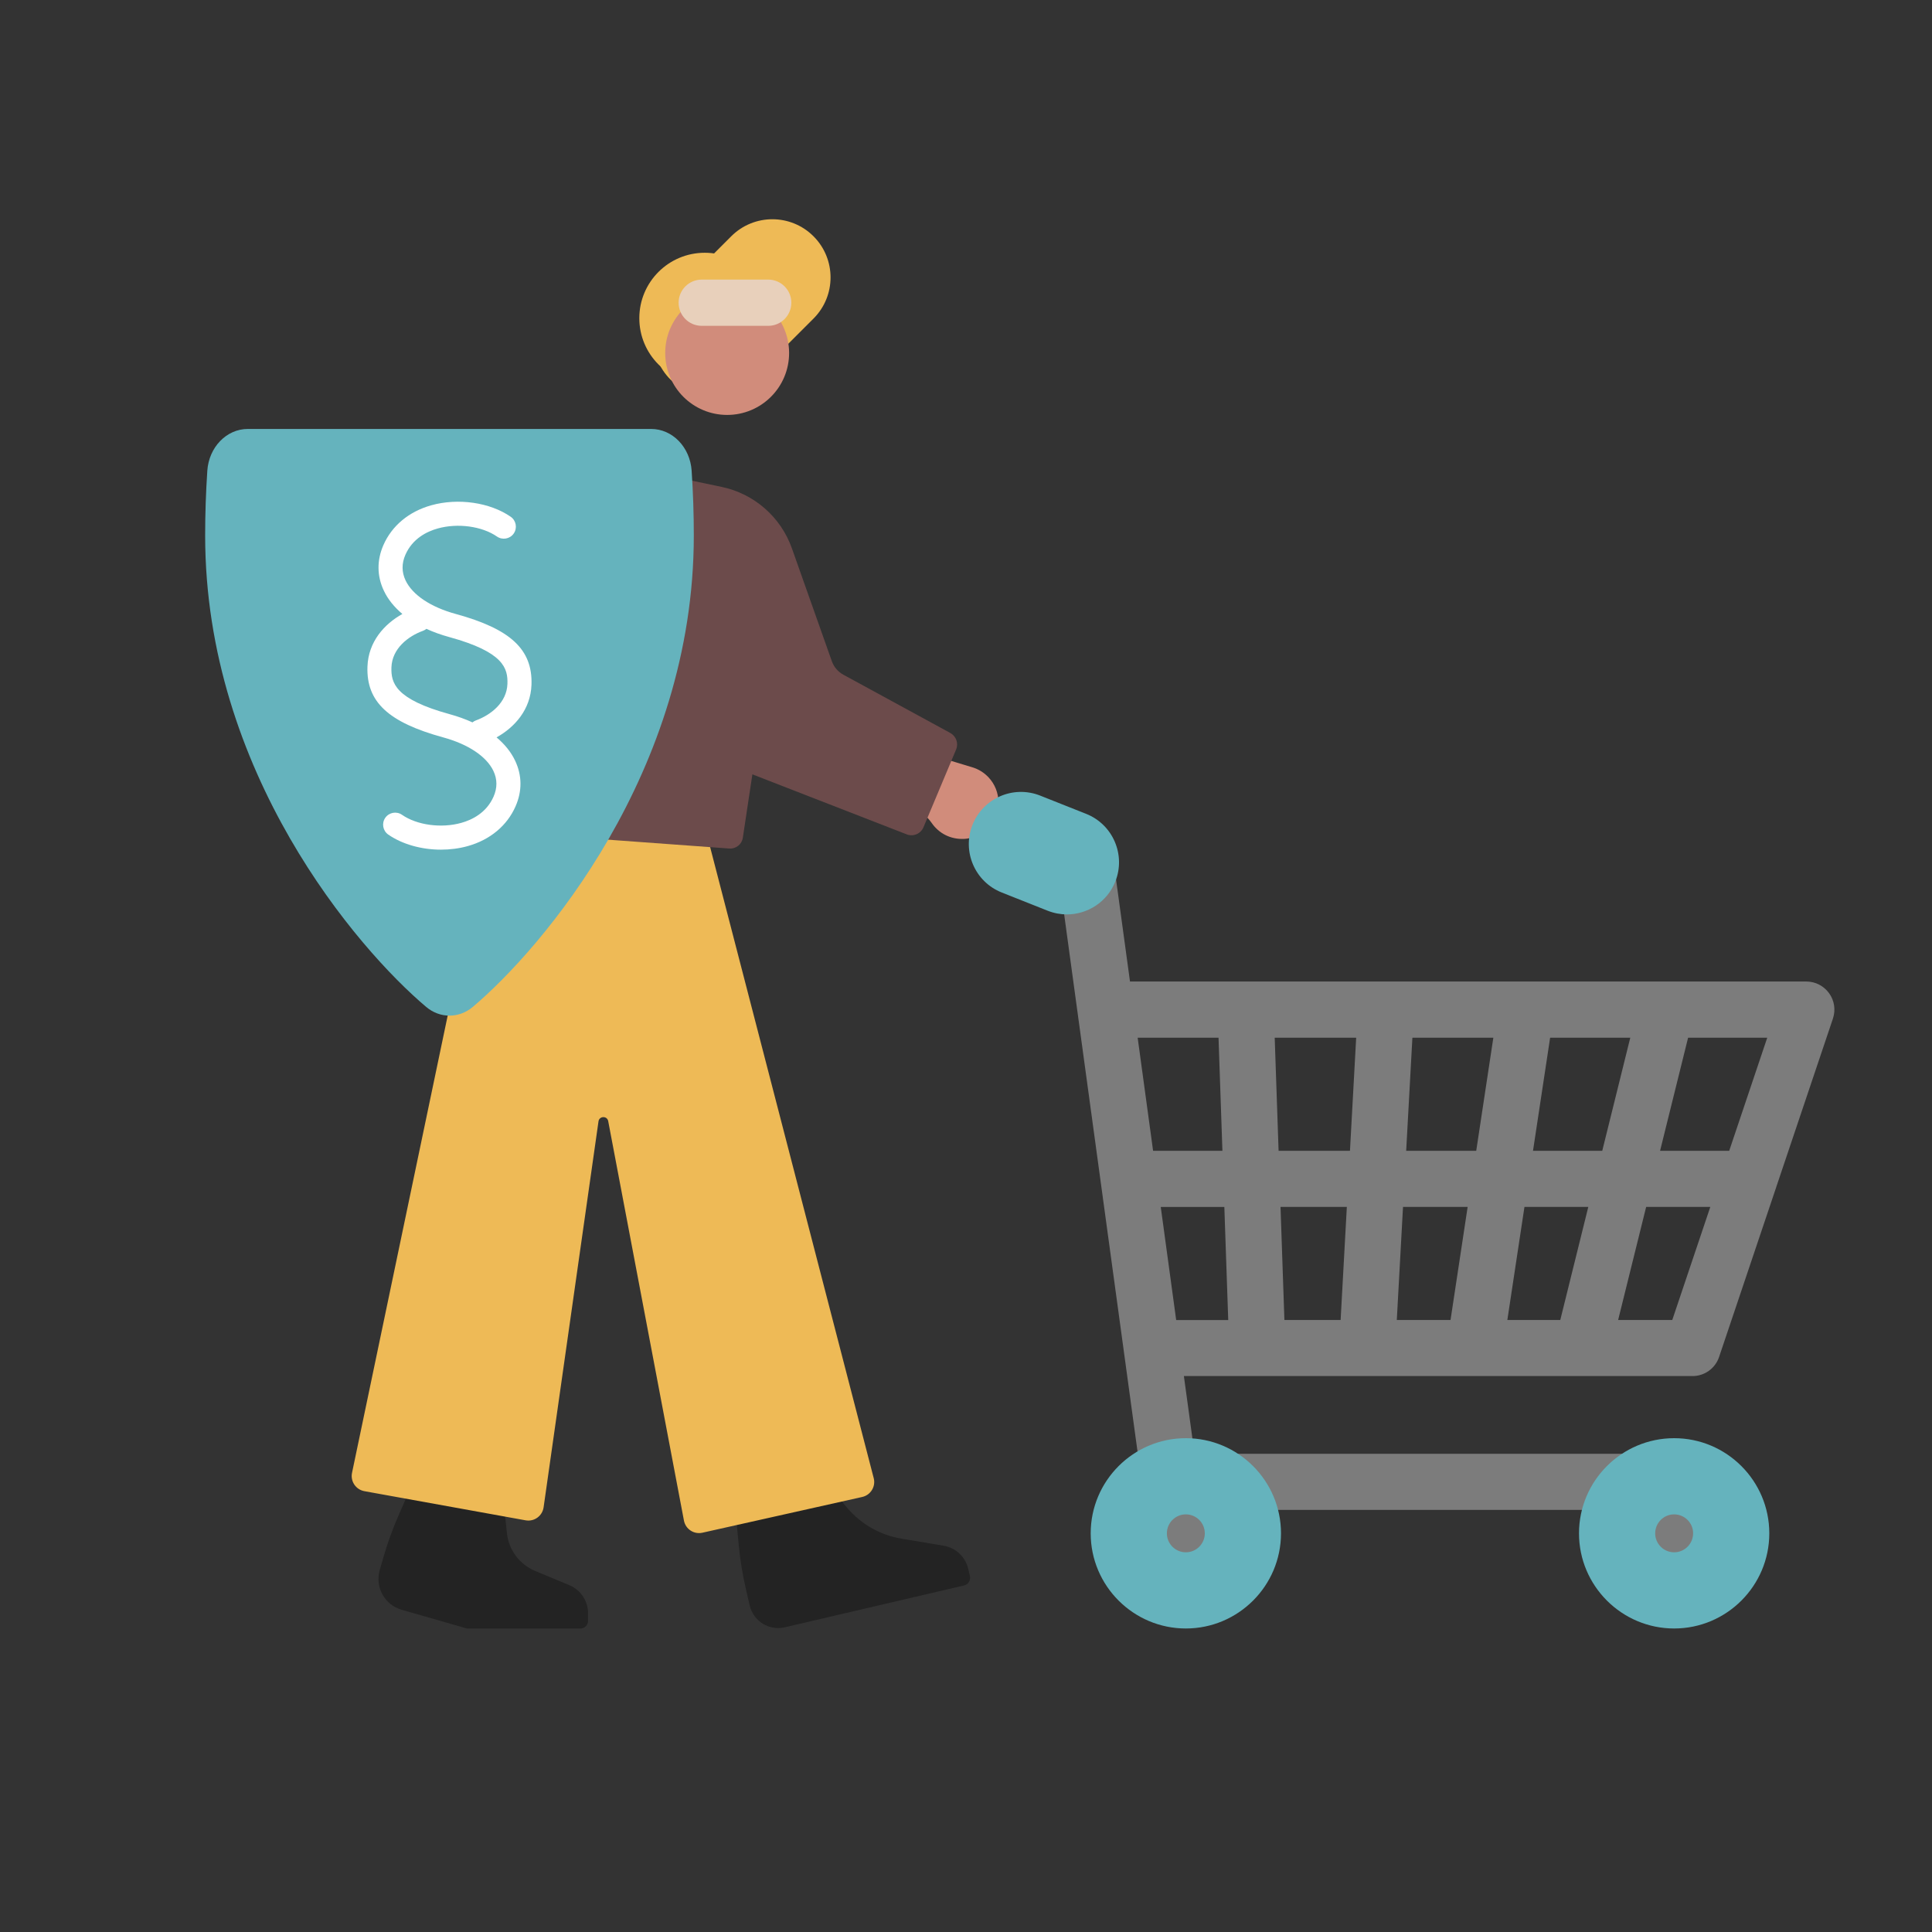
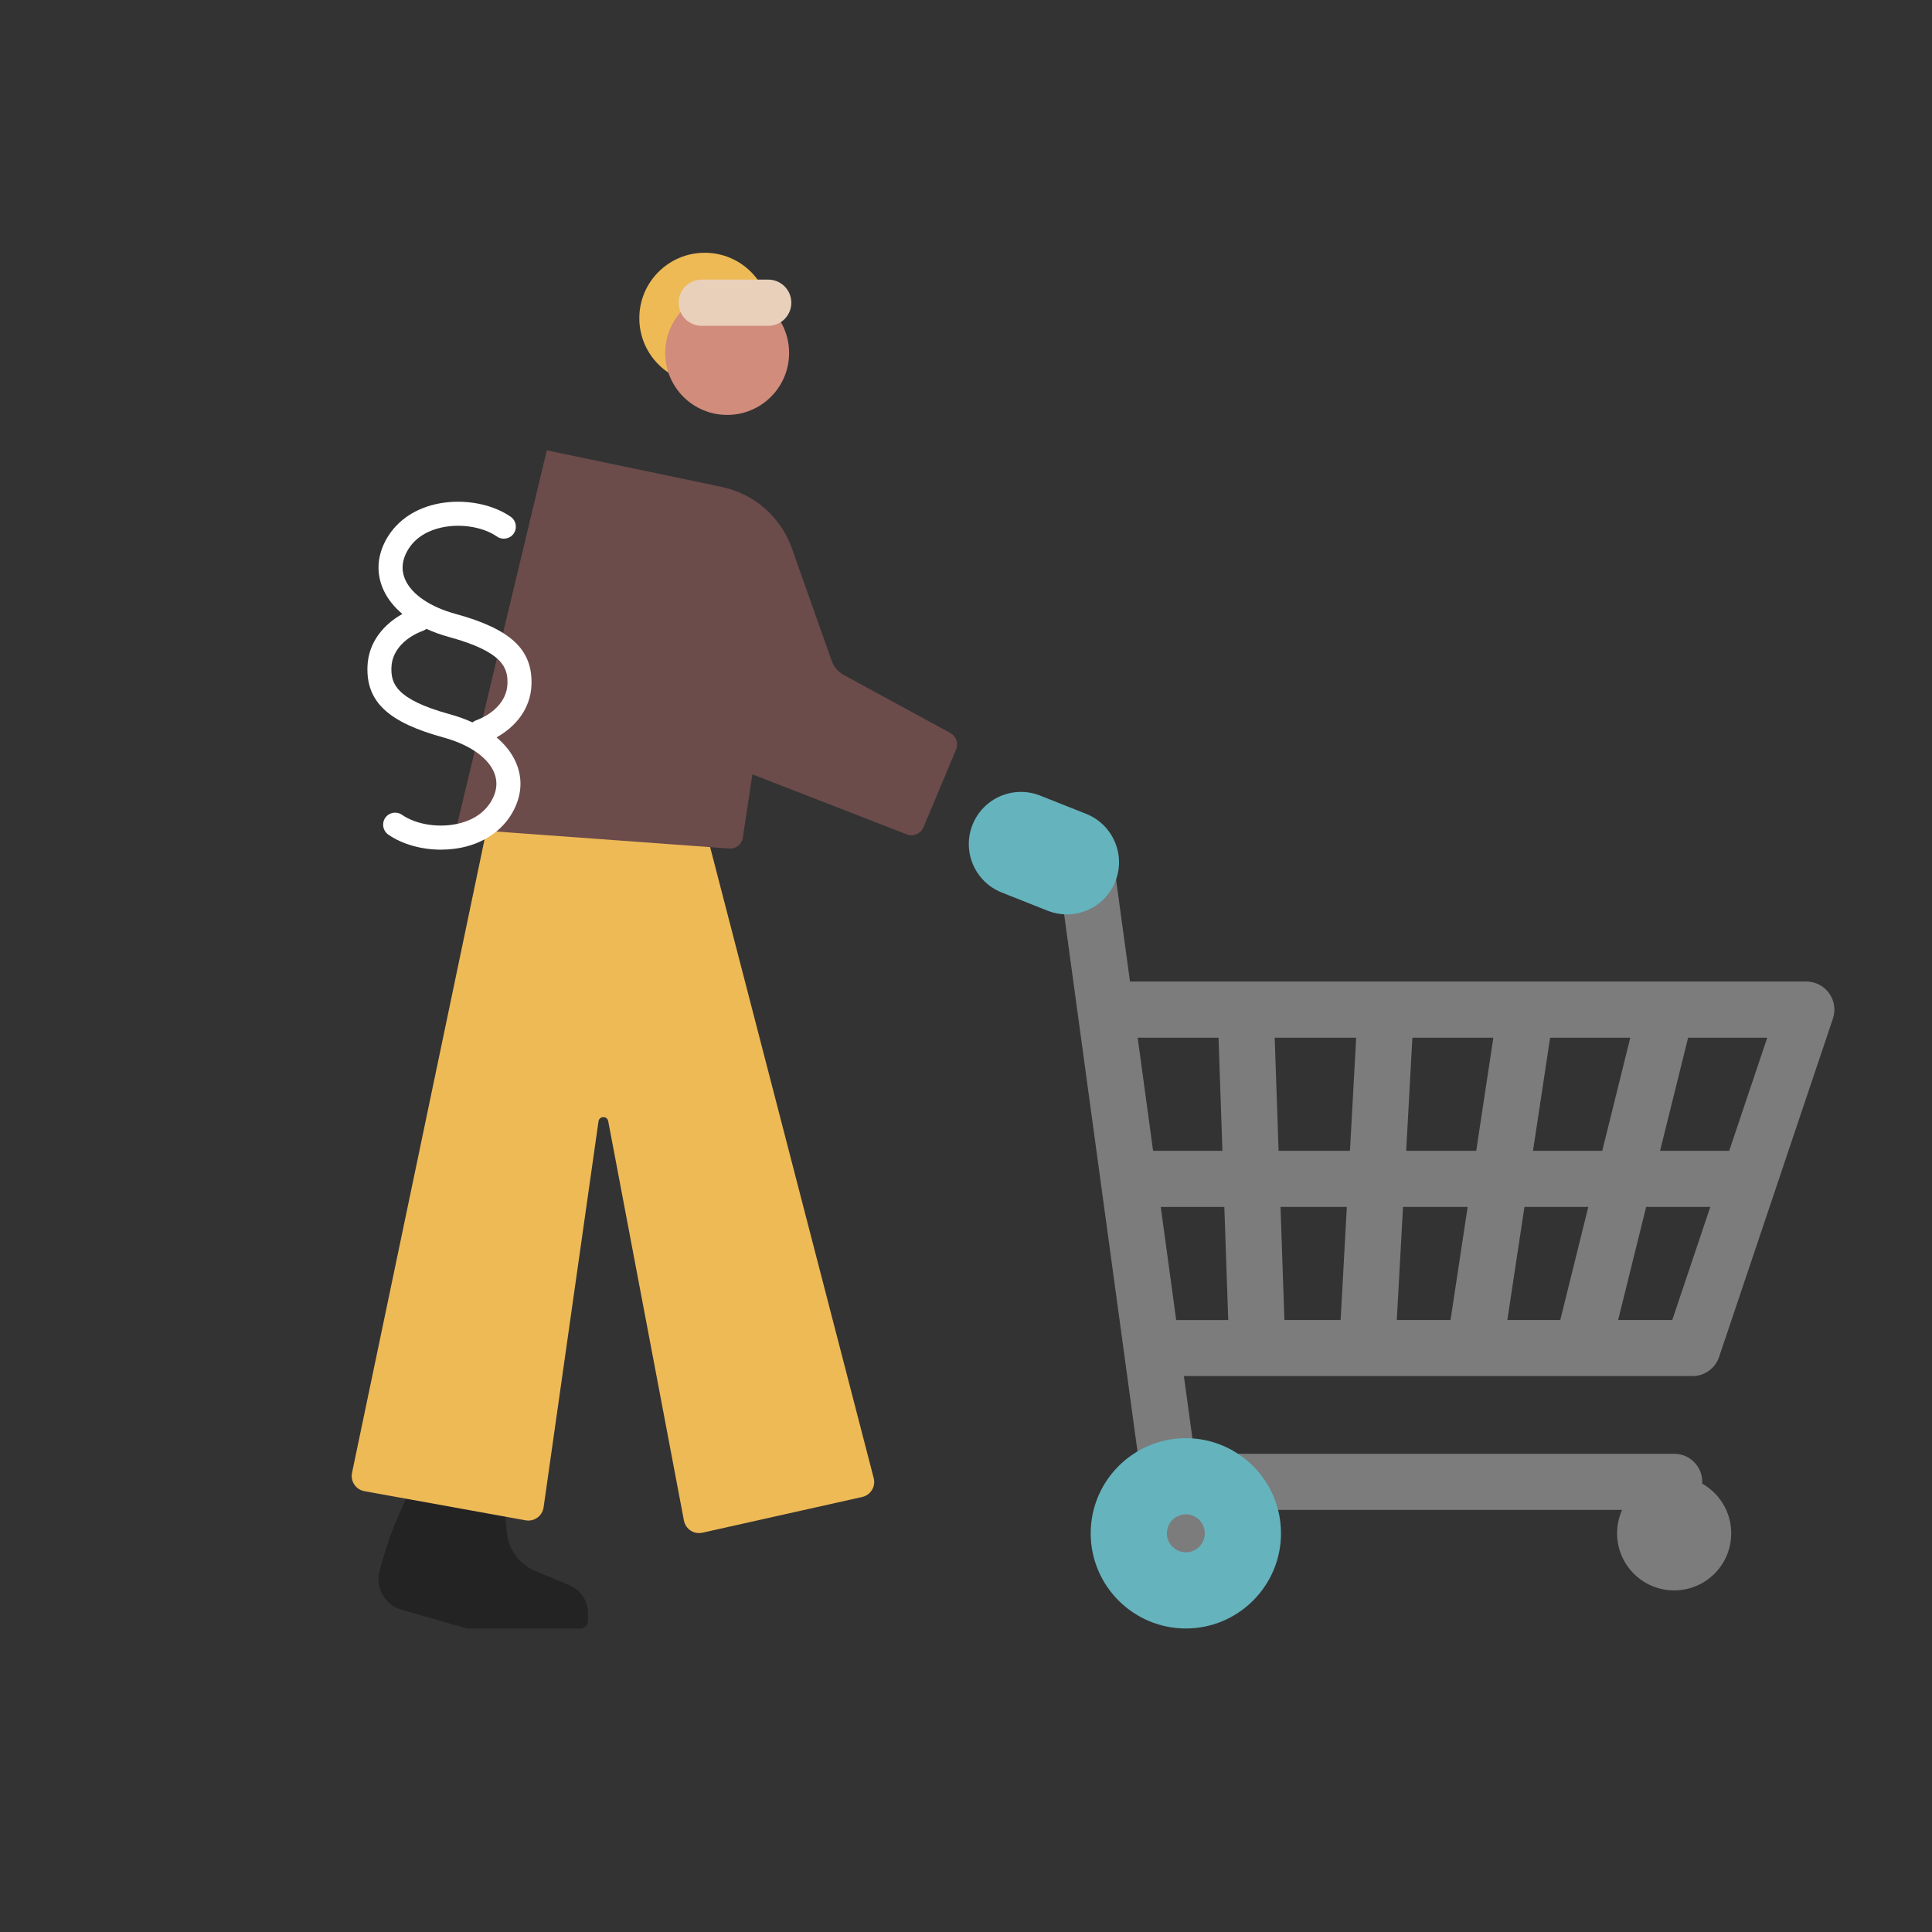
<svg xmlns="http://www.w3.org/2000/svg" width="620" height="620" viewBox="0 0 620 620" fill="none">
  <rect x="0" y="0" width="620" height="620" fill="#333333" stroke="none" />
-   <path d="M309.432 269.202C305.018 269.446 301.274 267.375 299.06 264.196C297.169 261.481 294.557 259.345 291.327 258.625L289.719 258.226L296.616 241.562L312.481 246.375C318.31 248.382 321.861 254.739 319.841 261.121C318.413 265.638 314.167 268.945 309.432 269.215V269.202Z" fill="#D18C7B" />
-   <path d="M235.324 477.435L261.329 471.361L271.816 483.817C276.268 489.106 282.47 492.631 289.29 493.777L302.839 496.041C306.712 496.685 309.813 499.606 310.701 503.427L311.255 505.782C311.563 507.133 310.727 508.484 309.376 508.793L251.859 522.214C246.815 523.398 241.771 520.258 240.587 515.214L239.365 509.951C238.297 505.37 237.537 500.712 237.087 496.015L235.324 477.422V477.435Z" fill="#232323" />
  <path d="M135.419 469.174L161.089 476.547L162.659 491.898C163.212 497.341 166.699 502.037 171.743 504.135L182.732 508.716C186.348 510.221 188.715 513.773 188.715 517.697V520.116C188.715 521.506 187.596 522.625 186.206 522.625H149.92L128.895 516.591C123.439 515.021 120.287 509.32 121.856 503.865L122.95 500.056C124.353 495.179 126.077 490.418 128.123 485.773L135.431 469.174H135.419Z" fill="#232323" />
  <path d="M280.385 474.351L227.192 269.153L156.357 265.267L112.968 472.652C112.402 475.38 114.19 478.031 116.931 478.533L168.671 487.887C171.424 488.389 174.049 486.498 174.448 483.718L192.064 359.856C192.321 358.093 194.843 358.028 195.178 359.778L219.484 487.965C219.999 490.705 222.688 492.481 225.416 491.863L276.68 480.398C279.407 479.794 281.093 477.04 280.385 474.338V474.351Z" fill="#EEBA56" />
  <path d="M304.986 235.232L270.643 216.522C268.919 215.583 267.606 214.039 266.95 212.199L254.134 175.977C250.57 165.914 242.026 158.438 231.578 156.251L175.476 144.516L146.383 265.908L234.048 272.303C236.184 272.457 238.076 270.952 238.385 268.829L241.447 248.498L290.986 267.761C293.097 268.584 295.477 267.568 296.352 265.483L306.826 240.52C307.65 238.538 306.852 236.261 304.973 235.232H304.986Z" fill="#6C4B4B" />
-   <path d="M208.934 137.654H79.54C72.681 137.654 67.033 143.522 66.531 151.062C66.068 157.985 65.836 164.933 65.836 171.882C65.836 247.813 114.745 304.559 136.774 323.139C141.174 326.858 147.299 326.858 151.713 323.139C173.742 304.559 222.651 247.813 222.651 171.882C222.651 164.933 222.419 157.985 221.956 151.062C221.454 143.509 215.805 137.654 208.947 137.654H208.934Z" fill="#65B3BD" />
  <path d="M159.353 236.634C165.118 233.418 170.29 227.756 170.561 219.714C170.934 208.442 163.883 201.854 146.216 197.015C138.212 194.828 132.357 190.903 130.157 186.271C128.883 183.595 128.87 180.815 130.106 178.01C132.396 172.812 137.003 170.56 140.464 169.595C146.872 167.793 154.695 168.861 159.482 172.181C161.232 173.391 163.638 172.966 164.86 171.216C166.07 169.466 165.645 167.06 163.895 165.837C157.243 161.218 146.988 159.738 138.379 162.157C131.225 164.165 125.782 168.694 123.054 174.896C120.905 179.786 120.944 184.868 123.196 189.591C124.495 192.332 126.516 194.828 129.128 197.028C123.363 200.245 118.19 205.907 117.92 213.949C117.547 225.221 124.598 231.809 142.265 236.647C150.269 238.835 156.123 242.759 158.337 247.392C159.611 250.068 159.623 252.847 158.388 255.653C156.098 260.851 151.491 263.103 148.03 264.068C141.622 265.869 133.799 264.801 129.012 261.482C127.262 260.259 124.856 260.697 123.633 262.447C122.424 264.197 122.848 266.603 124.598 267.825C129.128 270.965 135.304 272.663 141.506 272.663C144.427 272.663 147.348 272.29 150.114 271.518C157.269 269.511 162.712 264.982 165.439 258.779C167.601 253.89 167.55 248.807 165.298 244.085C163.998 241.344 161.978 238.848 159.366 236.647L159.353 236.634ZM125.615 214.181C125.808 208.146 130.981 204.157 135.742 202.433C136.153 202.291 136.514 202.059 136.835 201.802C139.074 202.831 141.532 203.719 144.17 204.44C161.695 209.252 162.995 214.489 162.84 219.443C162.647 225.478 157.475 229.467 152.714 231.191C152.302 231.333 151.954 231.565 151.62 231.822C149.381 230.793 146.923 229.905 144.286 229.184C126.76 224.372 125.461 219.135 125.615 214.181Z" fill="white" />
  <path d="M588.206 326.87C589.132 324.116 588.682 321.093 586.983 318.738C585.285 316.383 582.57 314.981 579.675 314.981H362.628L357.571 277.961C357.134 274.744 354.998 272.003 351.974 270.806L330.961 262.455C326.342 260.615 321.105 262.88 319.265 267.499C317.425 272.119 319.69 277.356 324.309 279.196L340.432 285.604L345.836 325.197L350.931 362.5L366.54 476.764C367.144 481.229 370.966 484.548 375.47 484.548H537.264C542.244 484.548 546.271 480.521 546.271 475.541C546.271 470.562 542.244 466.534 537.264 466.534H383.332L379.922 441.597H403.456C403.456 441.597 403.469 441.597 403.482 441.597C403.508 441.597 403.533 441.597 403.559 441.597H438.713C438.713 441.597 438.738 441.597 438.764 441.597C438.764 441.597 438.777 441.597 438.79 441.597H473.249C473.249 441.597 473.274 441.597 473.287 441.597C473.3 441.597 473.326 441.597 473.339 441.597H507.733C507.733 441.597 507.772 441.597 507.798 441.597C507.811 441.597 507.823 441.597 507.836 441.597H543.144C547.017 441.597 550.453 439.126 551.675 435.459L570.011 380.978C570.011 380.978 570.011 380.965 570.011 380.952L588.219 326.844L588.206 326.87ZM483.723 423.608L489.217 387.309H509.702L500.708 423.608H483.723ZM448.247 423.608L450.242 387.309H470.984L465.49 423.608H448.235H448.247ZM412.18 423.608L410.932 387.309H432.215L430.22 423.608H412.193H412.18ZM479.232 333.008L473.738 369.307H451.258L453.253 333.008H479.232ZM523.174 333.008L514.18 369.307H491.958L497.452 333.008H523.174ZM433.205 369.307H410.314L409.066 333.008H435.213L433.218 369.307H433.205ZM392.905 387.322L394.153 423.621H377.451L372.497 387.322H392.905ZM554.918 369.307H532.735L541.729 333.008H567.129L554.918 369.307ZM391.039 333.008L392.287 369.307H370.04L365.086 333.008H391.039ZM536.646 423.608H519.275L528.27 387.309H548.857L536.646 423.608Z" fill="#7C7C7C" />
  <path d="M555.566 492.064C555.566 502.178 547.369 510.375 537.256 510.375C527.142 510.375 518.945 502.178 518.945 492.064C518.945 481.95 527.142 473.754 537.256 473.754C547.369 473.754 555.566 481.95 555.566 492.064Z" fill="#7C7C7C" />
-   <path d="M537.253 522.598C520.422 522.598 506.719 508.907 506.719 492.064C506.719 475.22 520.422 461.529 537.253 461.529C554.084 461.529 567.787 475.22 567.787 492.064C567.787 508.907 554.084 522.598 537.253 522.598ZM537.253 485.978C533.895 485.978 531.167 488.705 531.167 492.064C531.167 495.422 533.895 498.15 537.253 498.15C540.611 498.15 543.339 495.422 543.339 492.064C543.339 488.705 540.611 485.978 537.253 485.978Z" fill="#65B3BD" />
  <path d="M380.556 510.376C390.669 510.376 398.867 502.178 398.867 492.065C398.867 481.953 390.669 473.755 380.556 473.755C370.444 473.755 362.246 481.953 362.246 492.065C362.246 502.178 370.444 510.376 380.556 510.376Z" fill="#7C7C7C" />
-   <path d="M380.55 522.598C363.719 522.598 350.016 508.907 350.016 492.064C350.016 475.22 363.719 461.529 380.55 461.529C397.38 461.529 411.084 475.22 411.084 492.064C411.084 508.907 397.38 522.598 380.55 522.598ZM380.55 485.978C377.191 485.978 374.464 488.705 374.464 492.064C374.464 495.422 377.191 498.15 380.55 498.15C383.908 498.15 386.636 495.422 386.636 492.064C386.636 488.705 383.908 485.978 380.55 485.978Z" fill="#65B3BD" />
+   <path d="M380.55 522.598C363.719 522.598 350.016 508.907 350.016 492.064C350.016 475.22 363.719 461.529 380.55 461.529C397.38 461.529 411.084 475.22 411.084 492.064C411.084 508.907 397.38 522.598 380.55 522.598ZM380.55 485.978C377.191 485.978 374.464 488.705 374.464 492.064C374.464 495.422 377.191 498.15 380.55 498.15C383.908 498.15 386.636 495.422 386.636 492.064C386.636 488.705 383.908 485.978 380.55 485.978" fill="#65B3BD" />
  <path d="M342.378 293.445C340.319 293.445 338.235 293.059 336.202 292.261L321.456 286.407C312.873 282.997 308.678 273.269 312.088 264.686C315.498 256.104 325.226 251.909 333.808 255.319L348.554 261.173C357.137 264.583 361.332 274.311 357.922 282.894C355.31 289.456 349.018 293.445 342.378 293.445Z" fill="#65B3BD" />
  <path d="M226.164 123.114C237.761 123.114 247.163 113.712 247.163 102.114C247.163 90.516 237.761 81.114 226.164 81.114C214.566 81.114 205.164 90.516 205.164 102.114C205.164 113.712 214.566 123.114 226.164 123.114Z" fill="#EEBA56" />
-   <path d="M261.065 102.232C268.357 94.94 268.357 83.119 261.065 75.827C253.774 68.536 241.953 68.536 234.661 75.827L215.126 95.362C207.835 102.654 207.835 114.475 215.126 121.767C222.418 129.058 234.239 129.058 241.531 121.767L261.065 102.232Z" fill="#EEBA56" />
  <path d="M233.353 133.156C244.332 133.156 253.233 124.255 253.233 113.276C253.233 102.296 244.332 93.395 233.353 93.395C222.373 93.395 213.473 102.296 213.473 113.276C213.473 124.255 222.373 133.156 233.353 133.156Z" fill="#D18C7B" />
  <path d="M246.536 89.728H225.189C221.096 89.728 217.777 93.046 217.777 97.139V97.152C217.777 101.245 221.096 104.564 225.189 104.564H246.536C250.629 104.564 253.948 101.245 253.948 97.152V97.139C253.948 93.046 250.629 89.728 246.536 89.728Z" fill="#E8D0BB" />
</svg>